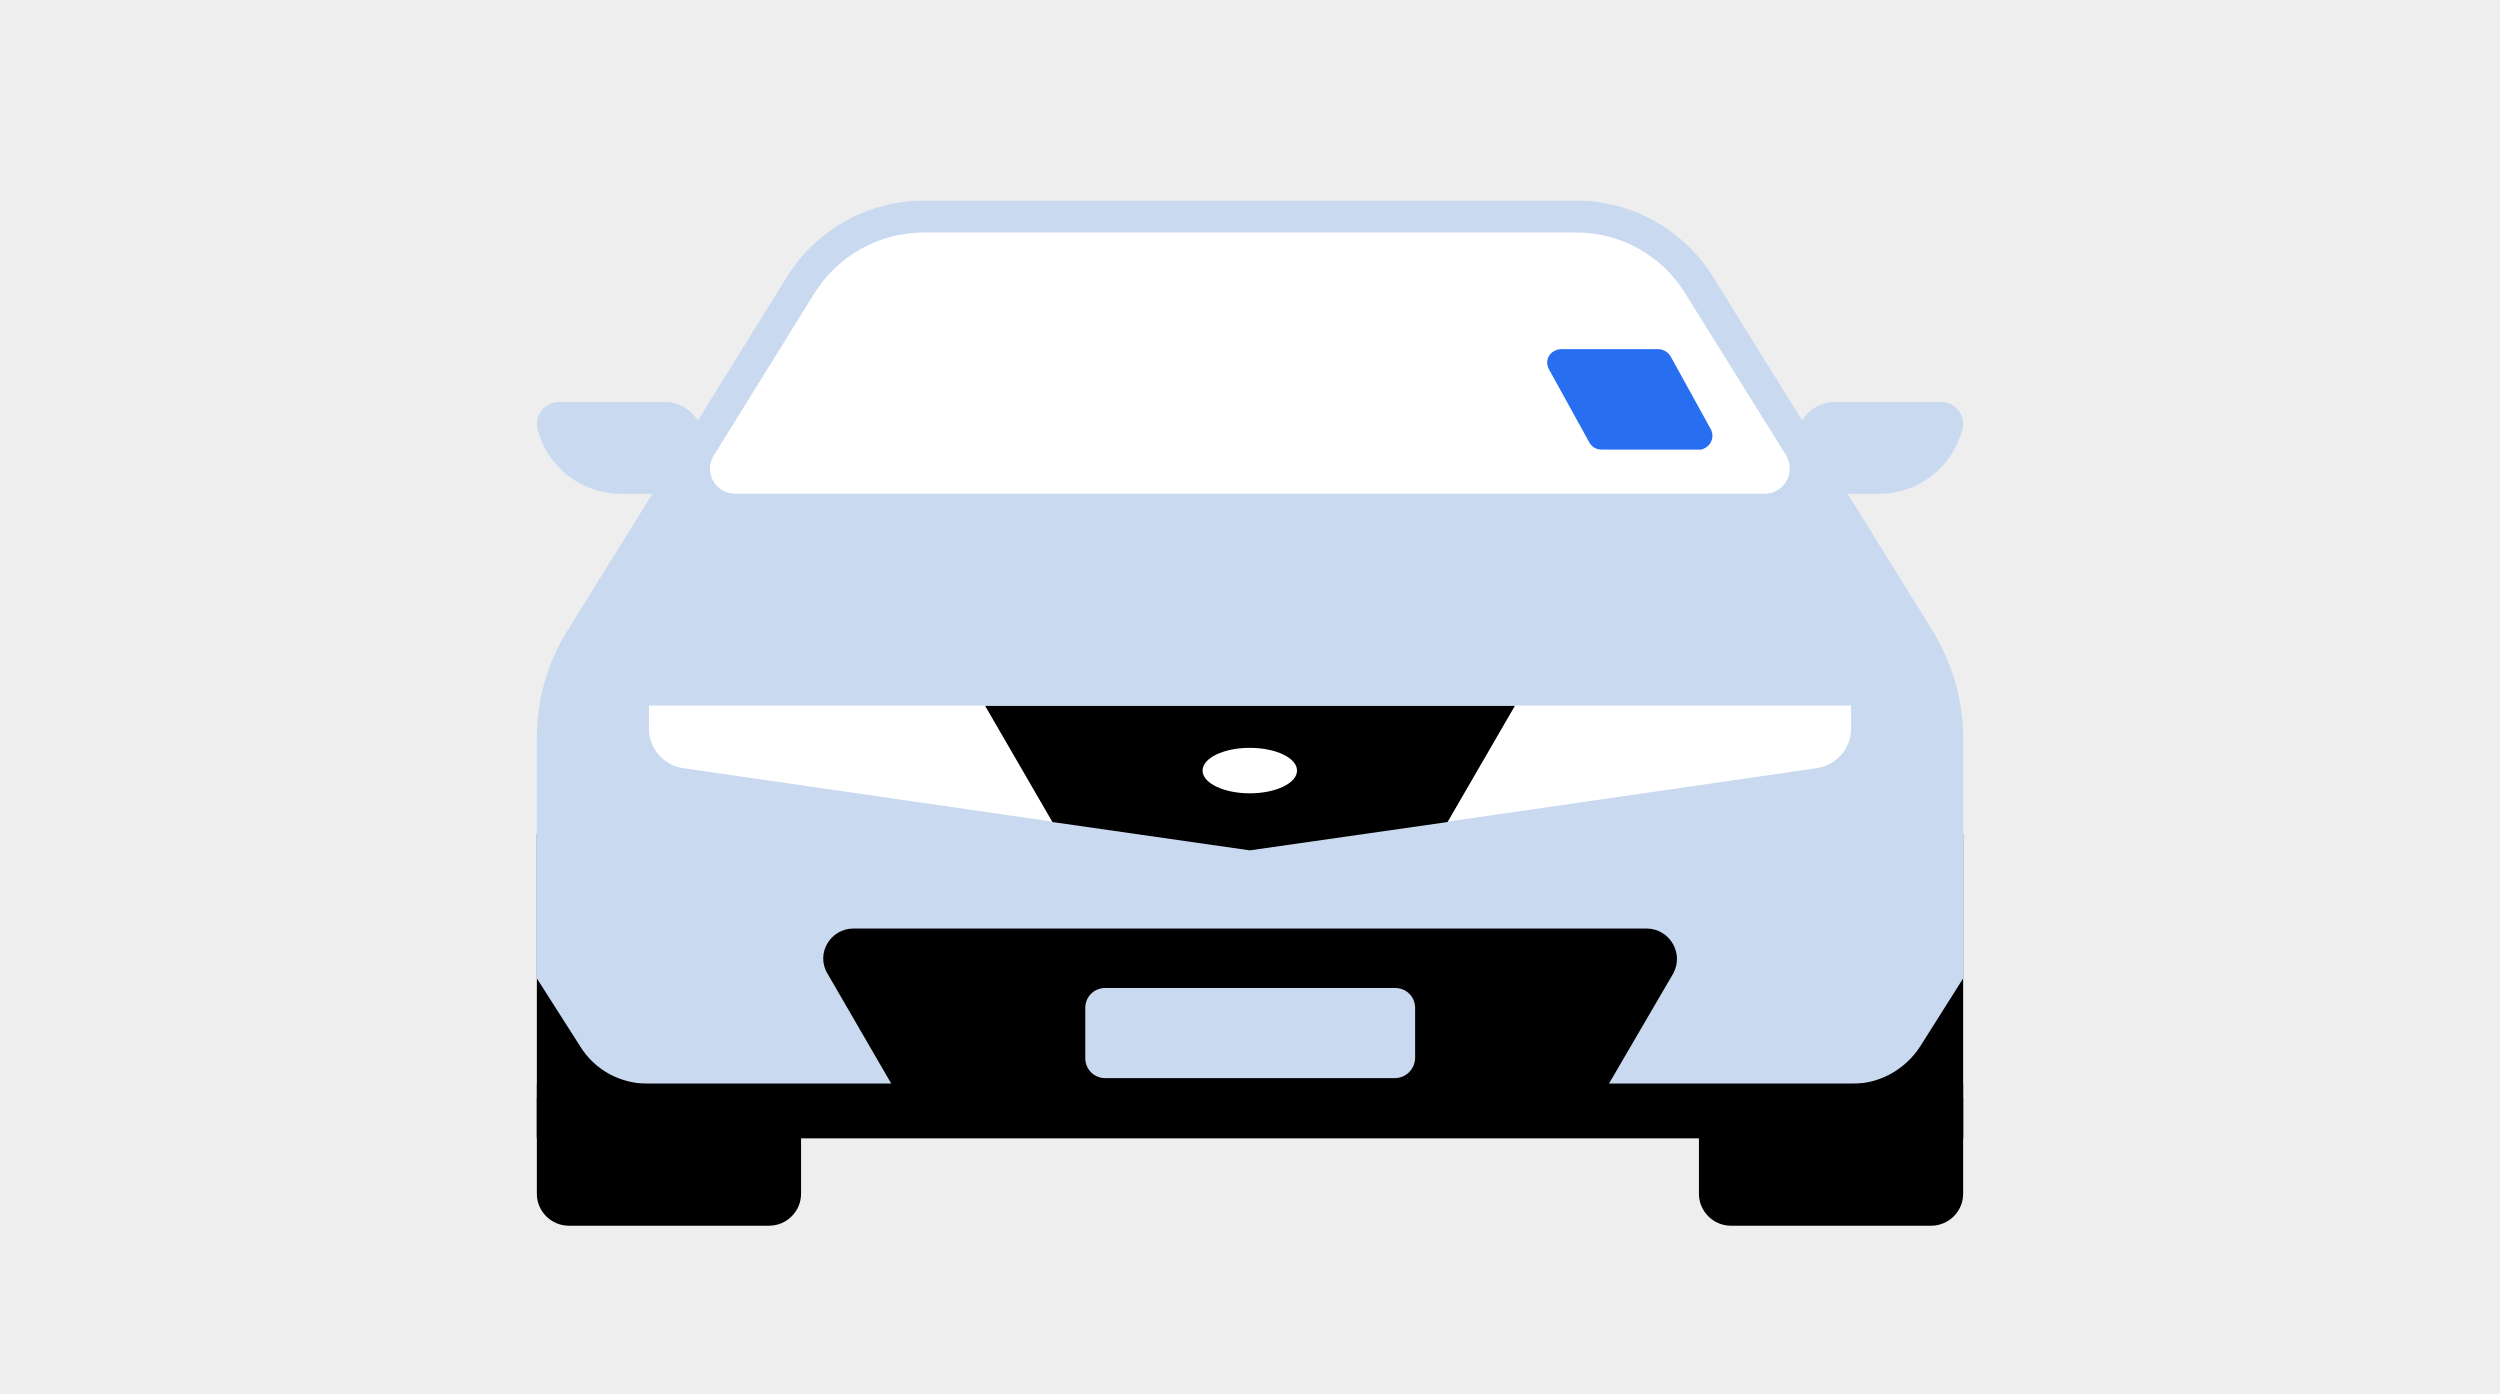
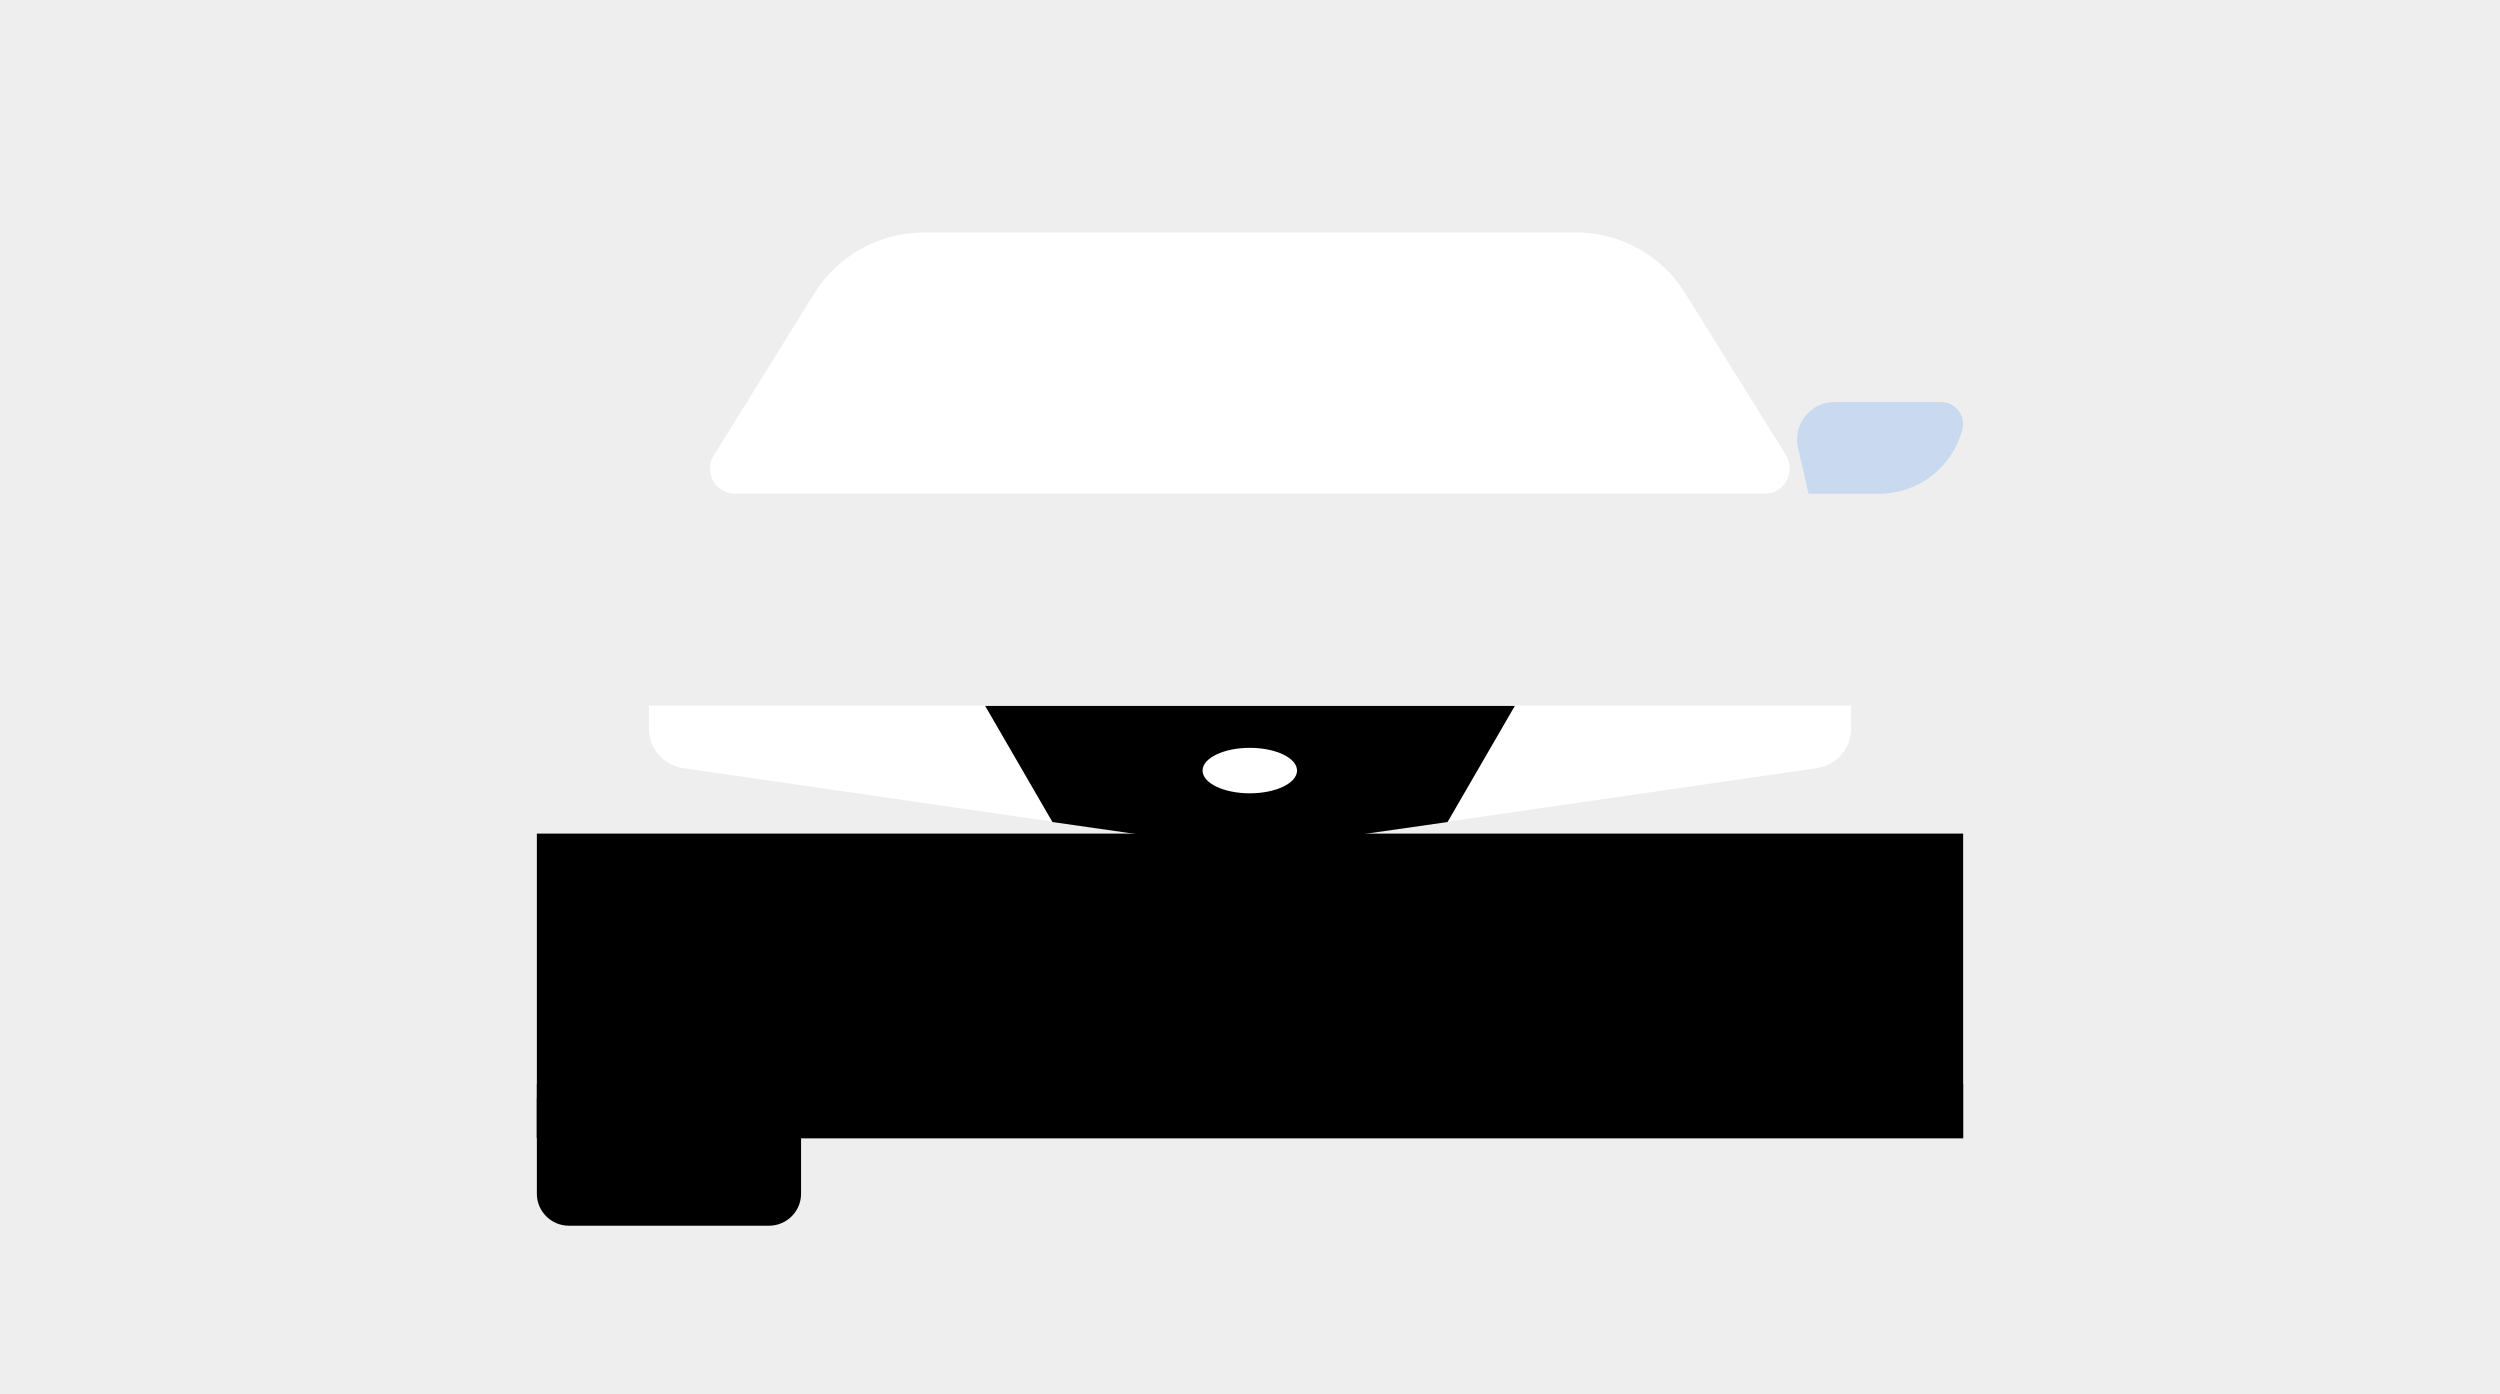
<svg xmlns="http://www.w3.org/2000/svg" width="312" height="174" viewBox="0 0 312 174" fill="none">
  <rect width="312" height="174" fill="#EEEEEE" />
  <path d="M245 104.034H67V142.067H245V104.034Z" fill="black" />
-   <path d="M245 92.136V122.104L239.655 130.567C237.806 133.455 234.609 135.247 231.212 135.247H80.838C77.391 135.247 74.194 133.504 72.395 130.567L67 122.104V92.086C67 87.357 68.299 82.728 70.797 78.745L98.224 34.539C101.921 28.616 108.365 25.031 115.359 25.031H196.641C203.635 25.031 210.079 28.616 213.776 34.539L241.203 78.745C243.651 82.777 245 87.407 245 92.136Z" fill="#C8D9F0" />
  <path d="M95.976 152.969H70.997C68.799 152.969 67 151.177 67 148.986V137.039H99.972V148.986C99.972 151.177 98.174 152.969 95.976 152.969Z" fill="black" />
-   <path d="M241.003 152.969H216.024C213.826 152.969 212.028 151.177 212.028 148.986V137.039H245V148.986C245 151.177 243.201 152.969 241.003 152.969Z" fill="black" />
-   <path d="M82.986 50.171H69.747C67.949 50.171 66.65 51.863 67.099 53.605C68.348 58.335 72.595 61.62 77.491 61.62H86.283L87.582 55.995C88.332 53.008 86.033 50.171 82.986 50.171Z" fill="#C8D9F0" />
  <path d="M229.013 50.171H242.252C244.05 50.171 245.349 51.863 244.899 53.605C243.651 58.335 239.404 61.62 234.508 61.62H225.716L224.417 55.995C223.667 53.008 225.915 50.171 229.013 50.171Z" fill="#C8D9F0" />
-   <path d="M106.517 115.882H205.484C208.381 115.882 210.23 119.018 208.781 121.557L196.841 142.017H115.16L103.27 121.507C101.771 119.018 103.62 115.882 106.517 115.882Z" fill="black" />
+   <path d="M106.517 115.882C208.381 115.882 210.23 119.018 208.781 121.557L196.841 142.017H115.16L103.27 121.507C101.771 119.018 103.62 115.882 106.517 115.882Z" fill="black" />
  <path d="M245 135.247H67V142.017H245V135.247Z" fill="black" />
-   <path d="M174.06 134.55H137.94C136.541 134.55 135.442 133.455 135.442 132.061V125.788C135.442 124.394 136.541 123.299 137.94 123.299H174.11C175.509 123.299 176.608 124.394 176.608 125.788V132.061C176.558 133.455 175.459 134.55 174.06 134.55Z" fill="#C8D9F0" />
  <path d="M210.328 36.63C207.381 31.851 202.285 29.014 196.64 29.014H115.358C109.713 29.014 104.618 31.851 101.62 36.63L89.081 56.841C87.782 58.932 89.28 61.62 91.778 61.62H220.22C222.668 61.62 224.167 58.932 222.918 56.841L210.328 36.63Z" fill="white" />
-   <path d="M212.075 56.108H199.858C199.557 56.111 199.261 56.033 199 55.884C198.739 55.735 198.522 55.519 198.371 55.258L193.272 46.016C193.169 45.822 193.107 45.609 193.089 45.39C193.071 45.171 193.097 44.95 193.167 44.742C193.236 44.533 193.347 44.341 193.493 44.177C193.639 44.012 193.817 43.879 194.016 43.786C194.247 43.666 194.5 43.594 194.759 43.573H206.869C207.185 43.569 207.497 43.644 207.776 43.793C208.054 43.941 208.291 44.158 208.463 44.423L213.562 53.665C213.659 53.88 213.711 54.113 213.715 54.349C213.719 54.585 213.675 54.82 213.585 55.038C213.496 55.257 213.363 55.455 213.194 55.621C213.026 55.786 212.826 55.916 212.606 56.002C212.447 56.098 212.259 56.136 212.075 56.108Z" fill="#276EF1" />
  <path d="M80.988 90.942V88.054H122.953L131.346 102.541L85.285 95.87C82.837 95.521 80.988 93.431 80.988 90.942Z" fill="white" />
  <path d="M231.012 90.942V88.054H189.047L180.654 102.541L226.715 95.87C229.163 95.521 231.012 93.431 231.012 90.942Z" fill="white" />
  <path d="M122.953 88.104L131.346 102.59L155.975 106.125L180.654 102.59L189.047 88.104H122.953Z" fill="black" />
  <path d="M155.975 99.006C159.231 99.006 161.87 97.736 161.87 96.168C161.87 94.601 159.231 93.331 155.975 93.331C152.719 93.331 150.08 94.601 150.08 96.168C150.08 97.736 152.719 99.006 155.975 99.006Z" fill="white" />
</svg>